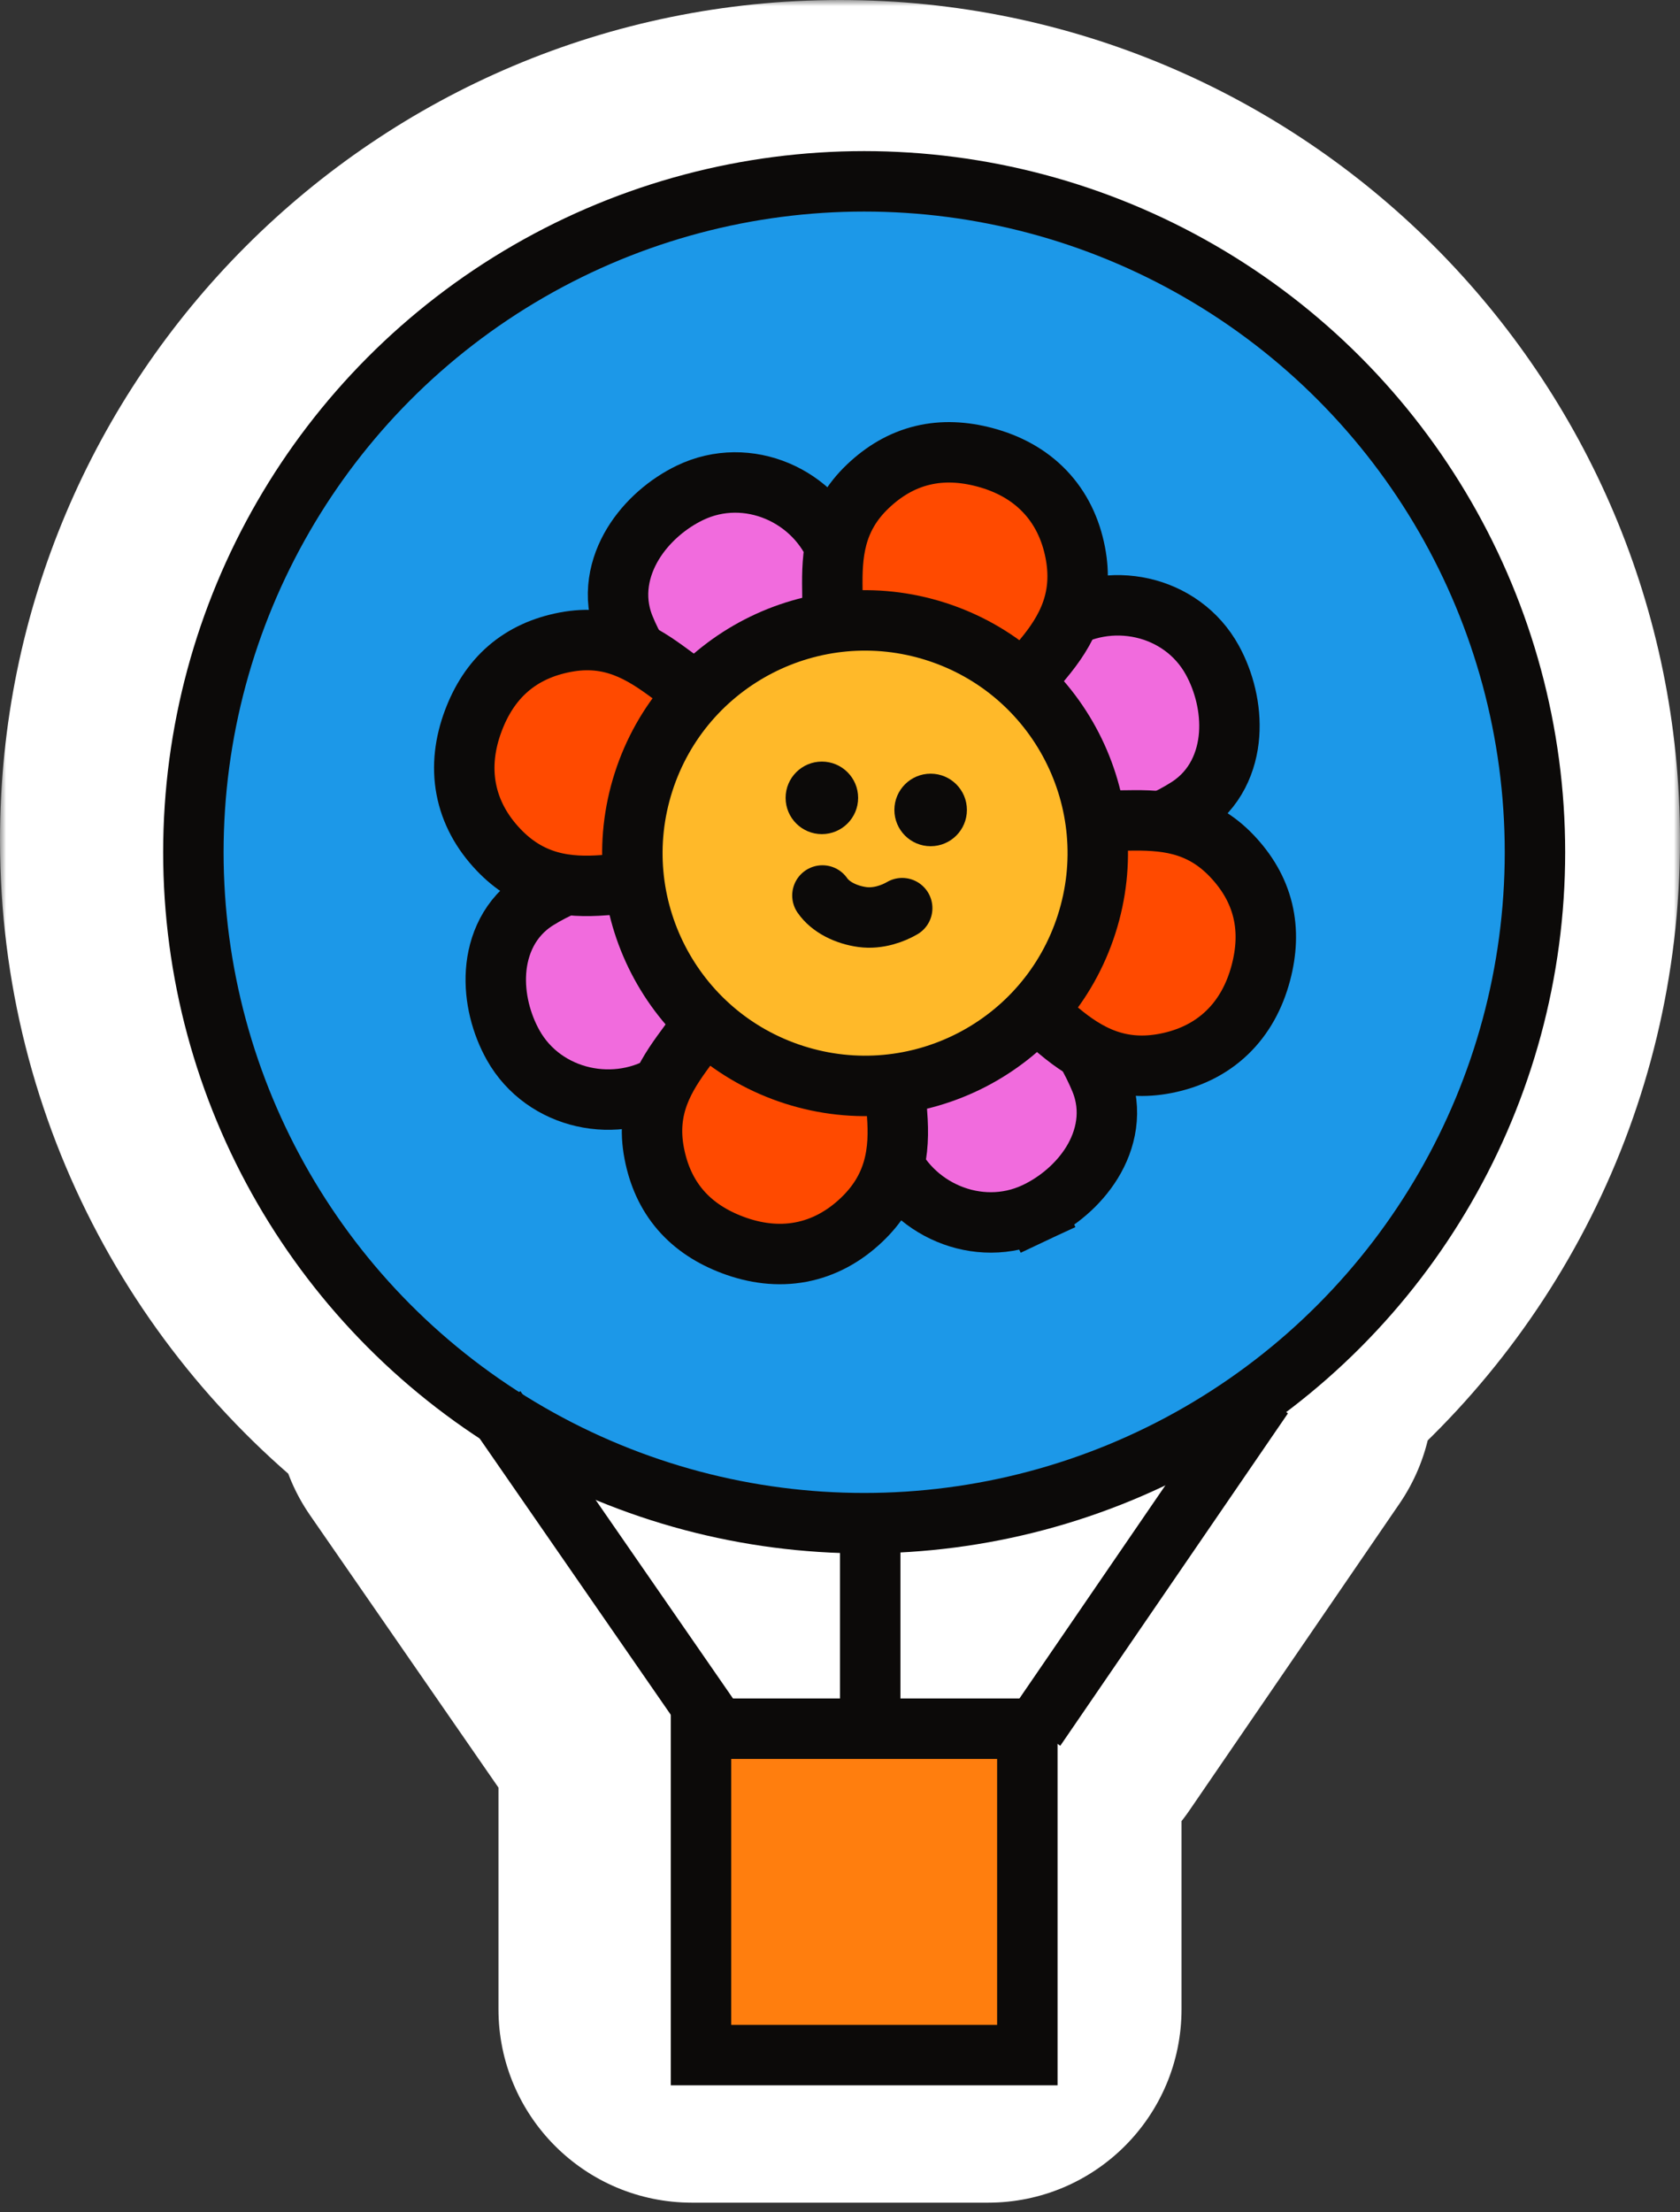
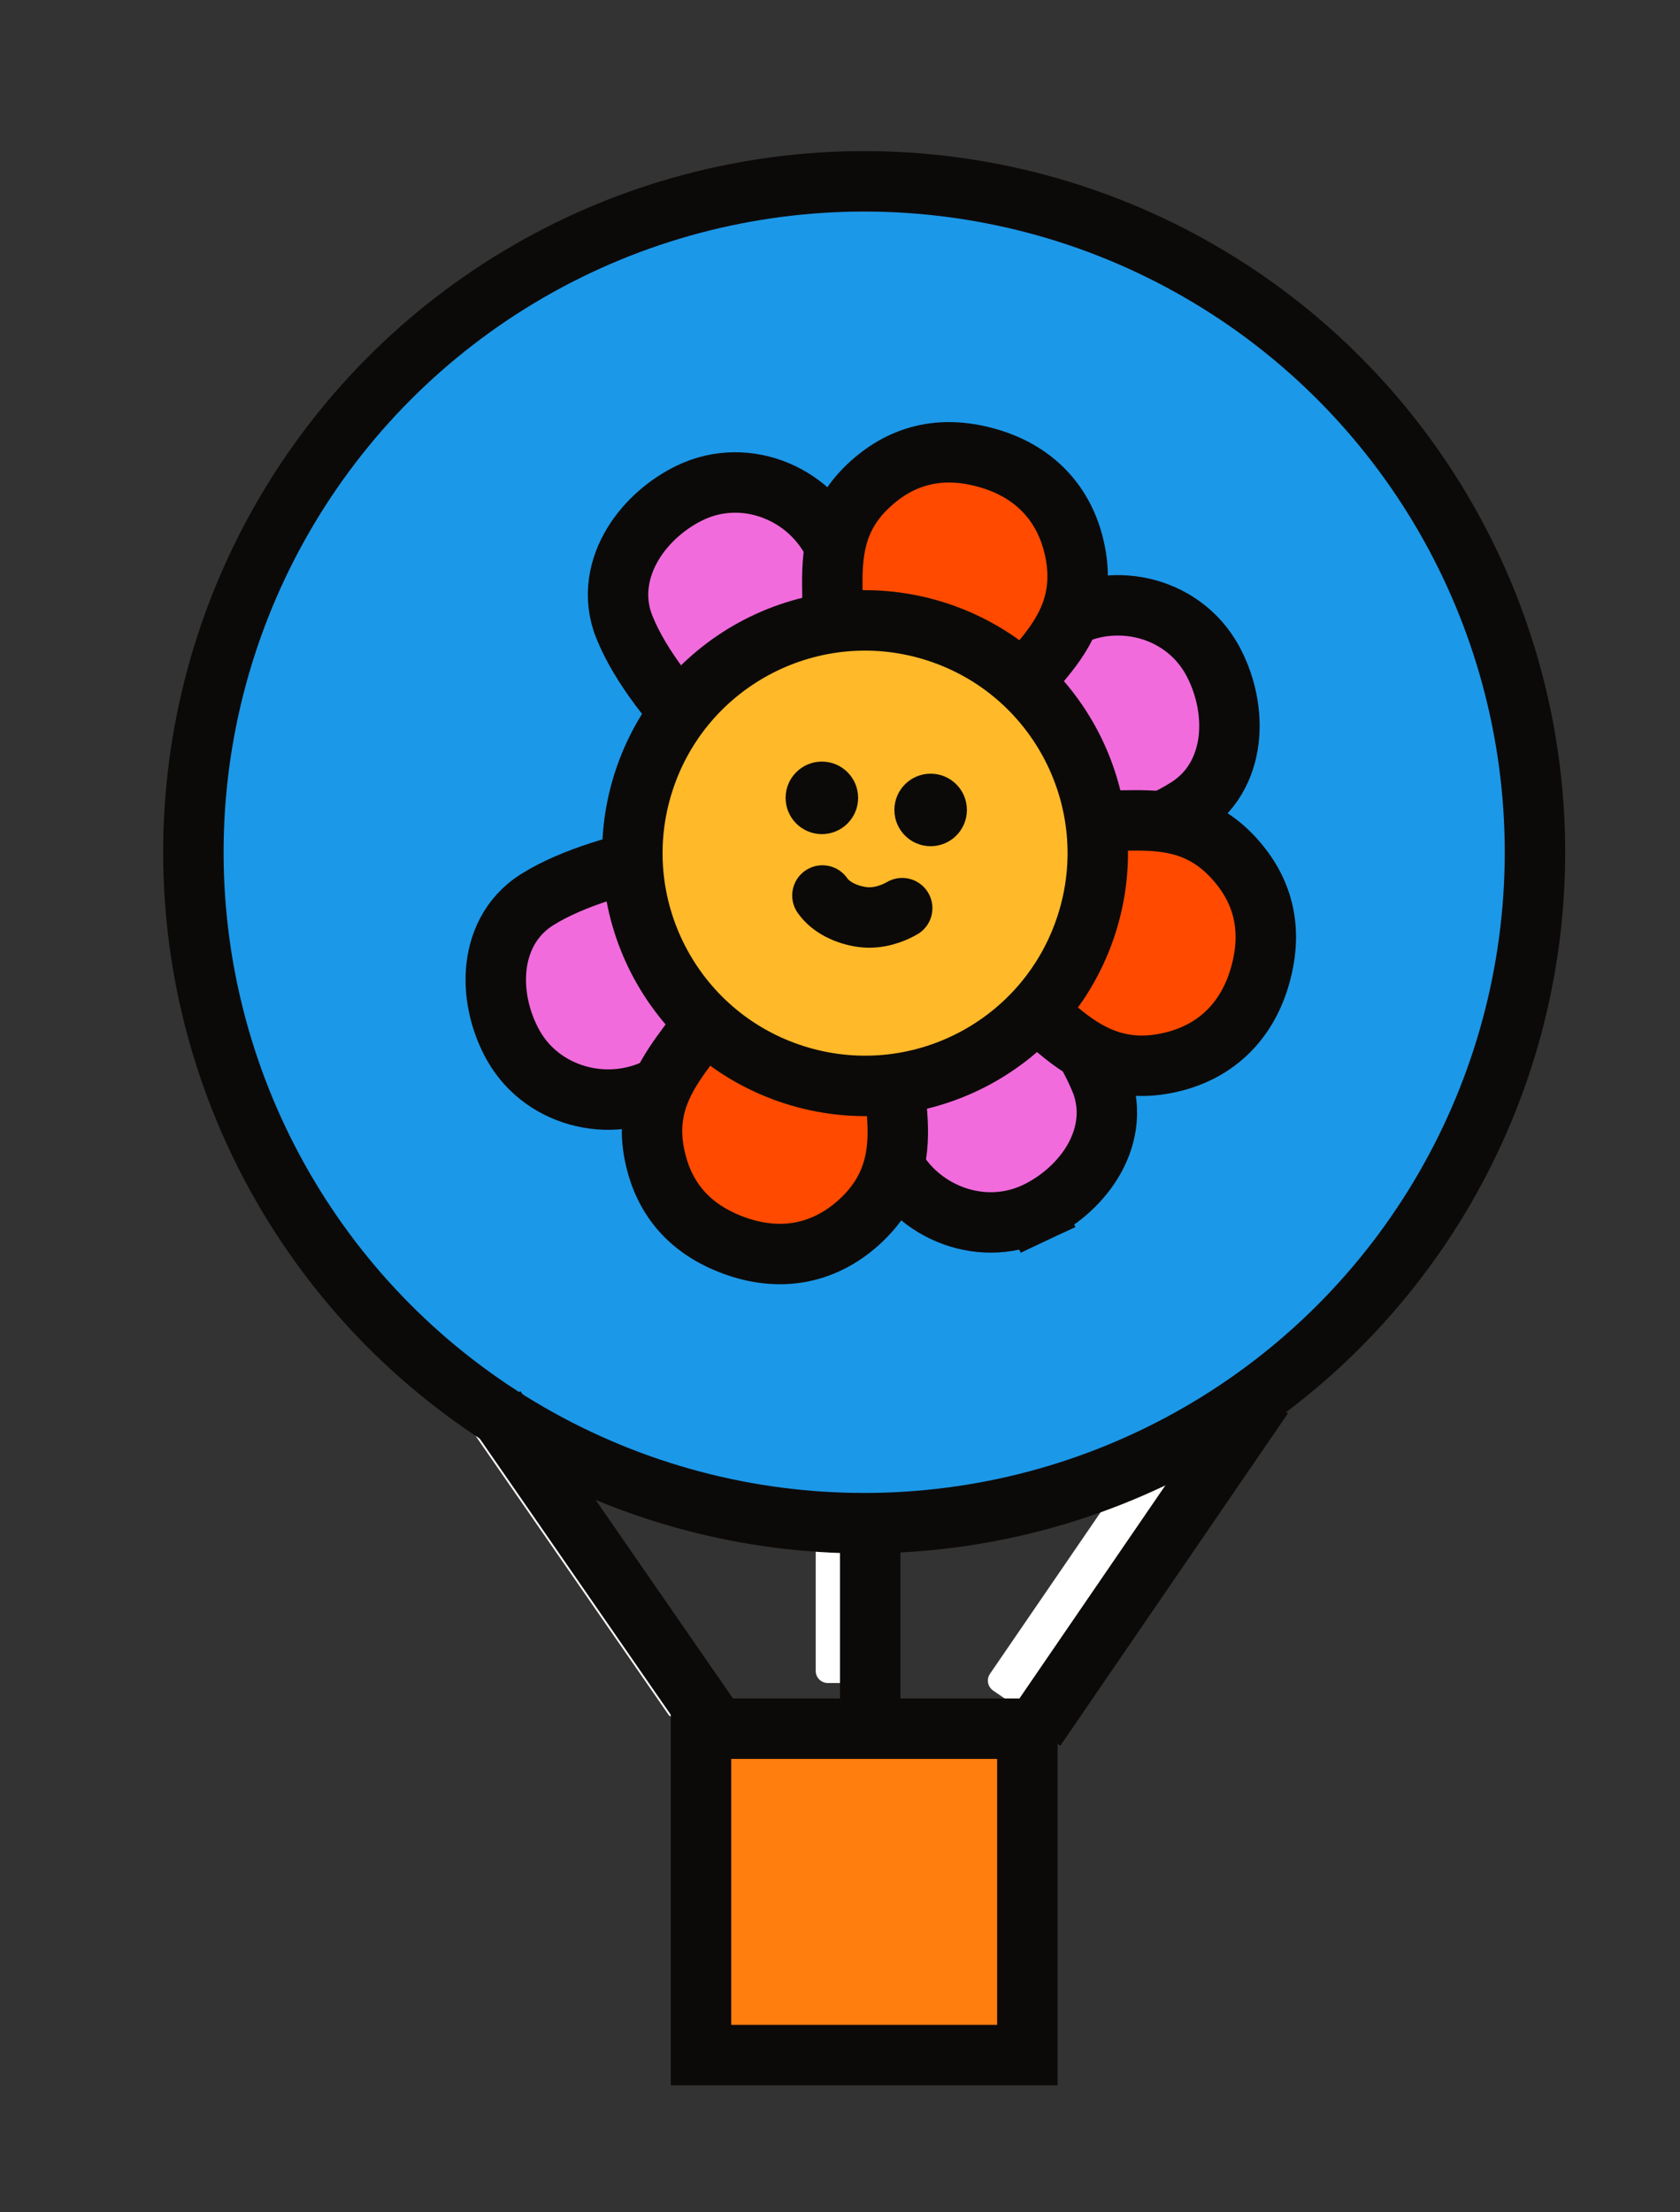
<svg xmlns="http://www.w3.org/2000/svg" width="139" height="183" viewBox="0 0 139 183" fill="none">
  <rect x="0" y="0" width="139" height="183" fill="#333333" stroke="none" />
  <mask id="path-1-outside-1_359_2209" maskUnits="userSpaceOnUse" x="0" y="0" width="139" height="183" fill="black">
-     <rect fill="white" width="139" height="183" />
-     <path fill-rule="evenodd" clip-rule="evenodd" d="M69.5 124C77.886 124 85.829 122.106 92.926 118.723C93.888 118.264 94.942 119.431 94.34 120.311L81.912 138.456C81.599 138.912 81.716 139.534 82.171 139.846L84.647 141.541C85.102 141.853 85.725 141.737 86.037 141.281L103.403 115.927C103.715 115.471 103.599 114.849 103.143 114.537L102.813 114.311C102.244 113.921 102.231 113.086 102.777 112.664C115.686 102.698 124 87.07 124 69.5C124 39.401 99.6 15 69.5 15C39.401 15 15 39.401 15 69.5C15 87.957 24.174 104.27 38.212 114.13C38.719 114.486 38.725 115.242 38.215 115.594C37.817 115.87 37.717 116.417 37.993 116.815L55.322 141.86C55.42 142.002 55.614 142.037 55.755 141.939C55.961 141.796 56.243 141.944 56.243 142.195V166.207C56.243 166.76 56.691 167.207 57.243 167.207H81.757C82.309 167.207 82.757 166.76 82.757 166.207V141.694C82.757 141.141 82.309 140.694 81.757 140.694H59.46C58.877 140.694 58.642 139.942 59.122 139.61C59.392 139.423 59.459 139.052 59.272 138.782L47.274 121.442C46.685 120.59 47.65 119.454 48.607 119.851C55.041 122.524 62.098 124 69.5 124ZM68.491 124.491C67.939 124.491 67.491 124.939 67.491 125.491V138.221C67.491 138.773 67.939 139.221 68.491 139.221H71.491C72.043 139.221 72.491 138.773 72.491 138.221V125.491C72.491 124.939 72.043 124.491 71.491 124.491H68.491Z" />
-   </mask>
+     </mask>
  <path fill-rule="evenodd" clip-rule="evenodd" d="M69.5 124C77.886 124 85.829 122.106 92.926 118.723C93.888 118.264 94.942 119.431 94.34 120.311L81.912 138.456C81.599 138.912 81.716 139.534 82.171 139.846L84.647 141.541C85.102 141.853 85.725 141.737 86.037 141.281L103.403 115.927C103.715 115.471 103.599 114.849 103.143 114.537L102.813 114.311C102.244 113.921 102.231 113.086 102.777 112.664C115.686 102.698 124 87.07 124 69.5C124 39.401 99.6 15 69.5 15C39.401 15 15 39.401 15 69.5C15 87.957 24.174 104.27 38.212 114.13C38.719 114.486 38.725 115.242 38.215 115.594C37.817 115.87 37.717 116.417 37.993 116.815L55.322 141.86C55.42 142.002 55.614 142.037 55.755 141.939C55.961 141.796 56.243 141.944 56.243 142.195V166.207C56.243 166.76 56.691 167.207 57.243 167.207H81.757C82.309 167.207 82.757 166.76 82.757 166.207V141.694C82.757 141.141 82.309 140.694 81.757 140.694H59.46C58.877 140.694 58.642 139.942 59.122 139.61C59.392 139.423 59.459 139.052 59.272 138.782L47.274 121.442C46.685 120.59 47.65 119.454 48.607 119.851C55.041 122.524 62.098 124 69.5 124ZM68.491 124.491C67.939 124.491 67.491 124.939 67.491 125.491V138.221C67.491 138.773 67.939 139.221 68.491 139.221H71.491C72.043 139.221 72.491 138.773 72.491 138.221V125.491C72.491 124.939 72.043 124.491 71.491 124.491H68.491Z" fill="white" />
-   <path d="M47.274 121.442L34.939 129.977L47.274 121.442ZM48.607 119.851L42.852 133.704L48.607 119.851ZM59.272 138.782L71.608 130.247L59.272 138.782ZM37.993 116.815L50.328 108.281L37.993 116.815ZM38.212 114.13L29.59 126.405L38.212 114.13ZM103.403 115.927L115.778 124.403L103.403 115.927ZM103.143 114.537L111.619 102.161L103.143 114.537ZM84.647 141.541L93.123 129.166L84.647 141.541ZM86.037 141.281L98.412 149.758L86.037 141.281ZM81.912 138.456L69.536 129.98L81.912 138.456ZM82.171 139.846L73.695 152.221L82.171 139.846ZM102.813 114.311L94.337 126.687L102.813 114.311ZM102.777 112.664L93.61 100.791L102.777 112.664ZM55.322 141.86L67.657 133.325L55.322 141.86ZM92.926 118.723L99.381 132.262L92.926 118.723ZM94.34 120.311L81.964 111.834L94.34 120.311ZM86.47 105.183C81.347 107.625 75.605 109 69.5 109V139C80.166 139 90.311 136.587 99.381 132.262L86.47 105.183ZM94.287 146.932L106.715 128.787L81.964 111.834L69.536 129.98L94.287 146.932ZM93.123 129.166L90.648 127.471L73.695 152.221L76.17 153.917L93.123 129.166ZM91.028 107.451L73.661 132.805L98.412 149.758L115.778 124.403L91.028 107.451ZM94.337 126.687L94.666 126.912L111.619 102.161L111.29 101.936L94.337 126.687ZM109 69.5C109 82.226 102.999 93.543 93.61 100.791L111.944 124.537C128.373 111.853 139 91.914 139 69.5H109ZM69.5 30C91.315 30 109 47.685 109 69.5H139C139 31.116 107.884 0 69.5 0V30ZM30 69.5C30 47.685 47.685 30 69.5 30V0C31.116 0 0 31.116 0 69.5H30ZM46.833 101.855C36.623 94.683 30 82.864 30 69.5H0C0 93.049 11.726 113.857 29.59 126.405L46.833 101.855ZM67.657 133.325L50.328 108.281L25.658 125.35L42.987 150.395L67.657 133.325ZM71.243 166.207V142.195H41.243V166.207H71.243ZM81.757 152.207H57.243V182.207H81.757V152.207ZM67.757 141.694V166.207H97.757V141.694H67.757ZM59.46 155.694H81.757V125.694H59.46V155.694ZM34.939 129.977L46.937 147.317L71.608 130.247L59.61 112.907L34.939 129.977ZM69.5 109C64.108 109 59.004 107.928 54.361 105.999L42.852 133.704C51.078 137.121 60.089 139 69.5 139V109ZM82.491 138.221V125.491H52.491V138.221H82.491ZM71.491 124.221H68.491V154.221H71.491V124.221ZM57.491 125.491V138.221H87.491V125.491H57.491ZM68.491 139.491H71.491V109.491H68.491V139.491ZM87.491 125.491C87.491 116.654 80.328 109.491 71.491 109.491V139.491C63.759 139.491 57.491 133.223 57.491 125.491H87.491ZM71.491 154.221C80.328 154.221 87.491 147.057 87.491 138.221H57.491C57.491 130.489 63.759 124.221 71.491 124.221V154.221ZM82.491 125.491C82.491 133.223 76.223 139.491 68.491 139.491V109.491C59.654 109.491 52.491 116.654 52.491 125.491H82.491ZM52.491 138.221C52.491 147.057 59.654 154.221 68.491 154.221V124.221C76.223 124.221 82.491 130.489 82.491 138.221H52.491ZM59.61 112.907C63.92 119.137 61.99 126.095 58.831 129.844C55.721 133.535 49.509 136.469 42.852 133.704L54.361 105.999C46.747 102.836 39.575 106.14 35.89 110.513C32.157 114.943 30.04 122.895 34.939 129.977L59.61 112.907ZM67.657 151.945C74.739 147.044 76.508 137.33 71.608 130.247L46.937 147.317C42.41 140.775 44.044 131.801 50.587 127.275L67.657 151.945ZM59.46 125.694C73.584 125.694 79.272 143.908 67.657 151.945L50.587 127.275C38.013 135.975 44.169 155.694 59.46 155.694V125.694ZM97.757 141.694C97.757 132.857 90.593 125.694 81.757 125.694V155.694C74.025 155.694 67.757 149.426 67.757 141.694H97.757ZM64.29 154.274C54.548 161.015 41.243 154.042 41.243 142.195H71.243C71.243 129.846 57.375 122.577 47.22 129.604L64.29 154.274ZM29.681 103.259C22.47 108.249 20.669 118.139 25.658 125.35L50.328 108.281C54.766 114.694 53.164 123.492 46.75 127.929L29.681 103.259ZM29.59 126.405C21.783 120.921 21.38 109.003 29.681 103.259L46.75 127.929C56.07 121.481 55.654 108.05 46.833 101.855L29.59 126.405ZM115.778 124.403C120.772 117.113 118.91 107.155 111.619 102.161L94.666 126.912C88.287 122.543 86.658 113.83 91.028 107.451L115.778 124.403ZM81.757 182.207C90.593 182.207 97.757 175.044 97.757 166.207H67.757C67.757 158.475 74.025 152.207 81.757 152.207V182.207ZM76.17 153.917C83.46 158.91 93.418 157.048 98.412 149.758L73.661 132.805C78.031 126.426 86.744 124.797 93.123 129.166L76.17 153.917ZM41.243 166.207C41.243 175.044 48.407 182.207 57.243 182.207V152.207C64.975 152.207 71.243 158.475 71.243 166.207H41.243ZM69.536 129.98C64.543 137.27 66.405 147.228 73.695 152.221L90.648 127.471C97.027 131.84 98.656 140.553 94.287 146.932L69.536 129.98ZM111.29 101.936C119.362 107.464 119.225 118.916 111.944 124.537L93.61 100.791C85.237 107.256 85.127 120.378 94.337 126.687L111.29 101.936ZM42.987 150.395C47.798 157.349 57.336 159.086 64.29 154.274L47.22 129.604C53.891 124.988 63.041 126.654 67.657 133.325L42.987 150.395ZM99.381 132.262C92.604 135.494 86.181 132.523 83.046 129.022C79.86 125.466 77.487 118.371 81.964 111.834L106.715 128.787C111.795 121.371 109.196 113.253 105.393 109.008C101.641 104.818 94.21 101.493 86.47 105.183L99.381 132.262Z" fill="white" mask="url(#path-1-outside-1_359_2209)" />
  <circle cx="71.5" cy="70.5" r="55.5" fill="#1C98E8" stroke="#0C0A09" stroke-width="5" />
  <rect x="58" y="143" width="27" height="27" fill="#FF7E0E" stroke="#0C0A09" stroke-width="5" />
  <path d="M59.336 143L41 116.5M85.664 143L104.5 115.5" stroke="#0C0A09" stroke-width="5" />
  <path d="M81.341 69.151C81.603 71.637 81.604 71.637 81.604 71.637L81.605 71.637L81.608 71.636L81.616 71.635L81.644 71.632L81.743 71.621C81.828 71.612 81.95 71.597 82.105 71.578C82.415 71.539 82.859 71.481 83.406 71.4C84.498 71.24 86.012 70.989 87.699 70.628C90.982 69.926 95.266 68.739 98.292 66.793C100.581 65.323 101.534 62.977 101.695 60.772C101.853 58.607 101.282 56.382 100.31 54.613C97.768 49.985 91.691 48.738 87.425 51.602C85.014 53.22 82.344 56.005 80.381 58.223C79.374 59.361 78.505 60.406 77.887 61.166C77.578 61.547 77.331 61.858 77.16 62.075C77.074 62.184 77.008 62.269 76.962 62.328L76.909 62.396L76.894 62.415L76.89 62.42L76.889 62.422L76.888 62.423C76.888 62.423 76.888 62.423 78.87 63.947L76.888 62.423L75.631 64.058L76.996 65.601L76.996 65.601L76.996 65.602L76.997 65.603L76.997 65.603L76.997 65.603L76.999 65.606L77.023 65.633C77.046 65.66 77.082 65.701 77.127 65.755C77.218 65.864 77.345 66.02 77.484 66.201C77.787 66.596 78.053 66.991 78.186 67.263C78.329 67.559 78.506 68.104 78.664 68.697C78.736 68.969 78.794 69.214 78.834 69.39C78.854 69.477 78.869 69.546 78.879 69.592L78.89 69.642L78.892 69.652L78.892 69.652L78.892 69.652L78.892 69.652L78.892 69.653L78.892 69.653L79.347 71.875L81.603 71.637L81.341 69.151Z" fill="#F16BDD" stroke="#0C0A09" stroke-width="5" />
  <path d="M61.747 72.184C61.497 69.697 61.496 69.697 61.496 69.697L61.495 69.697L61.492 69.697L61.484 69.698L61.456 69.701L61.354 69.712C61.267 69.721 61.141 69.735 60.981 69.754C60.66 69.792 60.201 69.849 59.636 69.928C58.508 70.086 56.947 70.332 55.212 70.685C51.845 71.369 47.457 72.526 44.437 74.424C42.141 75.866 41.19 78.192 41.041 80.381C40.894 82.525 41.483 84.725 42.464 86.469C45.022 91.013 51.064 92.276 55.312 89.487C57.68 87.932 60.409 85.275 62.446 83.146C63.489 82.056 64.395 81.056 65.04 80.329C65.363 79.965 65.622 79.668 65.801 79.461C65.891 79.358 65.961 79.276 66.009 79.22L66.064 79.155L66.079 79.138L66.083 79.132L66.085 79.131L66.085 79.13C66.085 79.13 66.085 79.13 64.177 77.515L66.085 79.13L67.37 77.612L66.181 76.02L66.181 76.02L66.181 76.019L66.181 76.019L66.18 76.019L66.18 76.019L66.174 76.01L66.143 75.969C66.116 75.931 66.075 75.875 66.023 75.803C65.919 75.658 65.776 75.455 65.618 75.222C65.283 74.726 64.957 74.203 64.781 73.835C64.65 73.562 64.504 73.091 64.381 72.578C64.325 72.343 64.281 72.135 64.252 71.986C64.238 71.913 64.227 71.855 64.221 71.818L64.214 71.779L64.213 71.775L64.213 71.775L64.213 71.774L64.213 71.774L64.213 71.773L64.213 71.773L63.83 69.462L61.497 69.697L61.747 72.184Z" fill="#F16BDD" stroke="#0C0A09" stroke-width="5" />
  <path d="M79.003 77.092C80.787 75.34 80.787 75.34 80.787 75.34L80.788 75.341L80.789 75.343L80.795 75.348L80.814 75.368L80.883 75.438C80.942 75.499 81.027 75.588 81.135 75.701C81.351 75.928 81.66 76.255 82.036 76.665C82.788 77.483 83.815 78.635 84.92 79.973C87.077 82.585 89.724 86.136 91.046 89.356C92.076 91.864 91.499 94.31 90.348 96.178C89.221 98.008 87.464 99.456 85.652 100.305L84.599 98.059L85.652 100.305C80.93 102.517 75.278 100.034 73.442 95.296C72.415 92.644 71.754 88.838 71.349 85.878C71.141 84.361 70.992 82.997 70.895 82.012C70.847 81.519 70.811 81.12 70.787 80.842C70.776 80.703 70.767 80.594 70.761 80.519L70.754 80.432L70.752 80.409L70.752 80.402L70.752 80.4L70.751 80.399C70.751 80.399 70.751 80.399 73.245 80.213L70.751 80.399L70.586 78.177L72.772 77.758C72.771 77.758 72.771 77.758 72.772 77.758L72.772 77.758L72.772 77.758L72.773 77.758L72.773 77.758L72.774 77.758L72.782 77.756L72.832 77.746C72.879 77.736 72.951 77.721 73.043 77.701C73.228 77.659 73.485 77.599 73.772 77.521C74.4 77.351 74.964 77.155 75.268 76.988L76.473 79.178L75.268 76.988C75.562 76.826 76.016 76.469 76.484 76.047C76.697 75.855 76.881 75.678 77.011 75.55C77.076 75.486 77.126 75.436 77.159 75.403L77.194 75.367L77.199 75.362L77.199 75.361L77.2 75.361L77.2 75.361L77.2 75.36L77.201 75.36L78.981 73.503L80.787 75.34L79.003 77.092Z" fill="#F16BDD" stroke="#0C0A09" stroke-width="5" />
  <path d="M64.325 63.492C62.714 65.403 62.713 65.403 62.713 65.403L62.712 65.402L62.71 65.4L62.703 65.395L62.682 65.377L62.605 65.311C62.54 65.255 62.446 65.174 62.327 65.07C62.089 64.861 61.752 64.561 61.34 64.183C60.52 63.429 59.4 62.36 58.203 61.1C55.877 58.654 52.995 55.219 51.652 51.851C50.644 49.324 51.232 46.861 52.382 44.974C53.511 43.12 55.269 41.64 57.087 40.766C61.846 38.477 67.516 40.993 69.324 45.803C70.34 48.505 70.939 52.34 71.289 55.312C71.469 56.837 71.59 58.205 71.667 59.192C71.705 59.686 71.733 60.087 71.751 60.365C71.759 60.505 71.766 60.614 71.77 60.689L71.775 60.776L71.776 60.8L71.777 60.807L71.777 60.809L71.777 60.809C71.777 60.81 71.777 60.81 69.281 60.942L71.777 60.81L71.89 62.953L69.791 63.389L69.791 63.389L69.79 63.389L69.789 63.389L69.789 63.389L69.788 63.389L69.785 63.39L69.744 63.399C69.706 63.408 69.647 63.421 69.57 63.44C69.416 63.477 69.201 63.531 68.962 63.601C68.428 63.757 67.982 63.929 67.763 64.059C67.468 64.234 67.027 64.552 66.604 64.877C66.405 65.029 66.23 65.168 66.105 65.268C66.043 65.318 65.993 65.358 65.961 65.384L65.924 65.414L65.916 65.421L65.915 65.421L65.915 65.421L65.915 65.422L65.915 65.422L64.325 63.492Z" fill="#F16BDD" stroke="#0C0A09" stroke-width="5" />
  <path d="M76.153 64.514L76.153 64.515L76.154 64.515L76.154 64.515L77.97 65.302L79.153 63.713L77.147 62.221L79.153 63.713L79.153 63.713L79.153 63.712L79.155 63.709L79.165 63.697L79.202 63.647L79.347 63.453C79.473 63.284 79.657 63.038 79.887 62.733C80.346 62.122 80.987 61.274 81.712 60.325C83.17 58.417 84.942 56.137 86.268 54.553C87.244 53.386 88.126 52.116 88.652 50.635C89.196 49.102 89.308 47.492 88.969 45.725C88.59 43.753 87.755 42.016 86.426 40.63C85.102 39.249 83.405 38.338 81.484 37.828C79.745 37.366 78.014 37.264 76.32 37.674C74.619 38.086 73.127 38.973 71.809 40.226C68.986 42.91 68.819 45.925 68.869 48.832C68.91 51.253 68.826 54.166 68.729 56.498C68.681 57.659 68.63 58.666 68.592 59.382C68.572 59.74 68.556 60.025 68.545 60.219L68.531 60.442L68.528 60.498L68.527 60.512L68.527 60.515L68.527 60.516L68.527 60.516L68.527 60.516L68.362 63.141L70.99 63.172L70.991 63.172L70.991 63.172L70.992 63.172L70.992 63.172L70.993 63.172L71 63.172L71.051 63.173C71.098 63.174 71.171 63.176 71.264 63.18C71.451 63.188 71.712 63.203 72.007 63.229C72.65 63.286 73.245 63.382 73.588 63.498C74.068 63.661 74.698 63.91 75.239 64.131C75.502 64.239 75.733 64.335 75.897 64.405C75.98 64.44 76.045 64.468 76.089 64.487L76.139 64.508L76.151 64.513L76.153 64.514L76.153 64.514Z" fill="#FF4A00" stroke="#0C0A09" stroke-width="5" />
  <path d="M77.649 74.624L77.649 74.624L77.649 74.625L77.649 74.625L77.648 74.626L76.519 76.53L78.275 77.88L79.8 75.899L78.275 77.88L78.276 77.881L78.276 77.881L78.28 77.884L78.293 77.894L78.344 77.933L78.543 78.086C78.716 78.22 78.967 78.414 79.279 78.656C79.903 79.139 80.768 79.812 81.735 80.569C83.676 82.09 85.998 83.931 87.595 85.267C88.762 86.243 90.032 87.126 91.513 87.652C93.046 88.196 94.656 88.308 96.422 87.968C98.395 87.589 100.132 86.754 101.518 85.426C102.899 84.102 103.81 82.405 104.32 80.483C104.781 78.744 104.884 77.014 104.474 75.32C104.062 73.618 103.175 72.126 101.922 70.808C99.238 67.986 96.222 67.819 93.316 67.869C90.895 67.91 87.982 67.826 85.65 67.729C84.489 67.681 83.482 67.63 82.766 67.591C82.408 67.572 82.123 67.556 81.928 67.544L81.706 67.531L81.65 67.528L81.636 67.527L81.633 67.527L81.632 67.526L81.632 67.526L81.632 67.526L78.99 67.361L78.976 70.006L78.976 70.006L78.976 70.007L78.976 70.007L78.976 70.008L78.976 70.008L78.976 70.015L78.975 70.062C78.974 70.107 78.973 70.175 78.97 70.263C78.964 70.439 78.952 70.685 78.93 70.963C78.882 71.571 78.798 72.125 78.697 72.439C78.572 72.829 78.329 73.355 78.075 73.847C77.955 74.079 77.845 74.279 77.766 74.42C77.727 74.49 77.696 74.544 77.675 74.58L77.653 74.618L77.649 74.624L77.649 74.624Z" fill="#FF4A00" stroke="#0C0A09" stroke-width="5" />
-   <path d="M64.165 70.535L64.165 70.535L64.165 70.536L64.165 70.536L64.165 70.537L64.165 70.537L64.132 73.035L61.632 73.002L61.632 73.002L61.632 73.002L61.631 73.002L61.628 73.002L61.612 73.002L61.55 73.001L61.305 72.999C61.092 72.997 60.781 72.994 60.395 72.992C59.621 72.988 58.547 72.986 57.341 72.993C54.91 73.009 52.022 73.066 49.997 73.221C48.48 73.338 46.934 73.318 45.423 72.885C43.859 72.438 42.484 71.593 41.244 70.29C39.859 68.835 38.93 67.146 38.574 65.26C38.219 63.38 38.465 61.469 39.166 59.609C39.801 57.926 40.723 56.458 42.041 55.317C43.365 54.172 44.954 53.473 46.74 53.129C50.564 52.392 53.115 54.008 55.452 55.737C57.425 57.198 59.805 58.867 61.703 60.179C62.649 60.833 63.471 61.395 64.056 61.794C64.348 61.993 64.582 62.151 64.741 62.259L64.924 62.383L64.97 62.414L64.982 62.422L64.985 62.424L64.986 62.424L64.986 62.424L67.086 63.839L65.645 65.919L65.645 65.92L65.644 65.92L65.644 65.92L65.644 65.921L65.644 65.921L65.639 65.928L65.613 65.966C65.589 66.002 65.552 66.057 65.506 66.127C65.413 66.269 65.285 66.468 65.146 66.696C64.846 67.192 64.586 67.68 64.471 67.993C64.379 68.243 64.283 68.796 64.223 69.475C64.197 69.776 64.182 70.049 64.174 70.246C64.17 70.343 64.167 70.42 64.166 70.471L64.165 70.525L64.165 70.535Z" fill="#FF4A00" stroke="#0C0A09" stroke-width="5" />
  <path d="M71.535 77.933L71.535 77.933L71.535 77.933L71.535 77.933L71.536 77.933L71.537 77.933L73.79 78.131L73.816 80.394L73.816 80.394L73.816 80.395L73.816 80.399L73.816 80.415L73.817 80.479L73.82 80.726C73.823 80.942 73.828 81.256 73.834 81.647C73.848 82.428 73.869 83.513 73.9 84.729C73.963 87.176 74.065 90.1 74.222 92.151C74.339 93.668 74.319 95.214 73.886 96.725C73.439 98.289 72.594 99.664 71.291 100.904C69.837 102.289 68.147 103.218 66.26 103.574C64.381 103.928 62.47 103.683 60.61 102.982C58.927 102.347 57.459 101.425 56.318 100.107C55.173 98.783 54.474 97.194 54.13 95.408C53.393 91.584 55.009 89.033 56.738 86.696C58.179 84.75 59.803 82.331 61.08 80.376C61.715 79.403 62.259 78.554 62.644 77.949C62.836 77.647 62.988 77.405 63.092 77.24L63.21 77.052L63.24 77.004L63.248 76.992L63.249 76.989L63.25 76.989L63.25 76.989L63.25 76.989L64.625 74.783L66.774 76.242L66.775 76.243L66.775 76.243L66.775 76.243L66.775 76.243L66.775 76.243L66.783 76.248L66.824 76.276C66.863 76.301 66.921 76.34 66.996 76.388C67.147 76.485 67.36 76.619 67.605 76.764C68.133 77.076 68.666 77.353 69.023 77.478C69.379 77.603 69.964 77.723 70.567 77.813C70.847 77.855 71.096 77.885 71.273 77.906C71.361 77.915 71.431 77.922 71.476 77.927L71.526 77.932L71.535 77.933Z" fill="#FF4A00" stroke="#0C0A09" stroke-width="5" />
  <circle cx="71.574" cy="70.574" r="19.249" transform="rotate(17.764 71.574 70.574)" fill="#FFB929" stroke="#0C0A09" stroke-width="5" />
  <path d="M74.646 75.124C73.937 75.541 72.668 76.043 71.338 75.858C70.007 75.672 68.723 75.052 68.046 74.076" stroke="#0C0A09" stroke-width="5" stroke-linecap="round" />
  <circle cx="68" cy="66" r="3" fill="#0C0A09" />
  <circle cx="77" cy="67" r="3" fill="#0C0A09" />
  <path d="M72 126.5V141.5" stroke="#0C0A09" stroke-width="5" />
</svg>